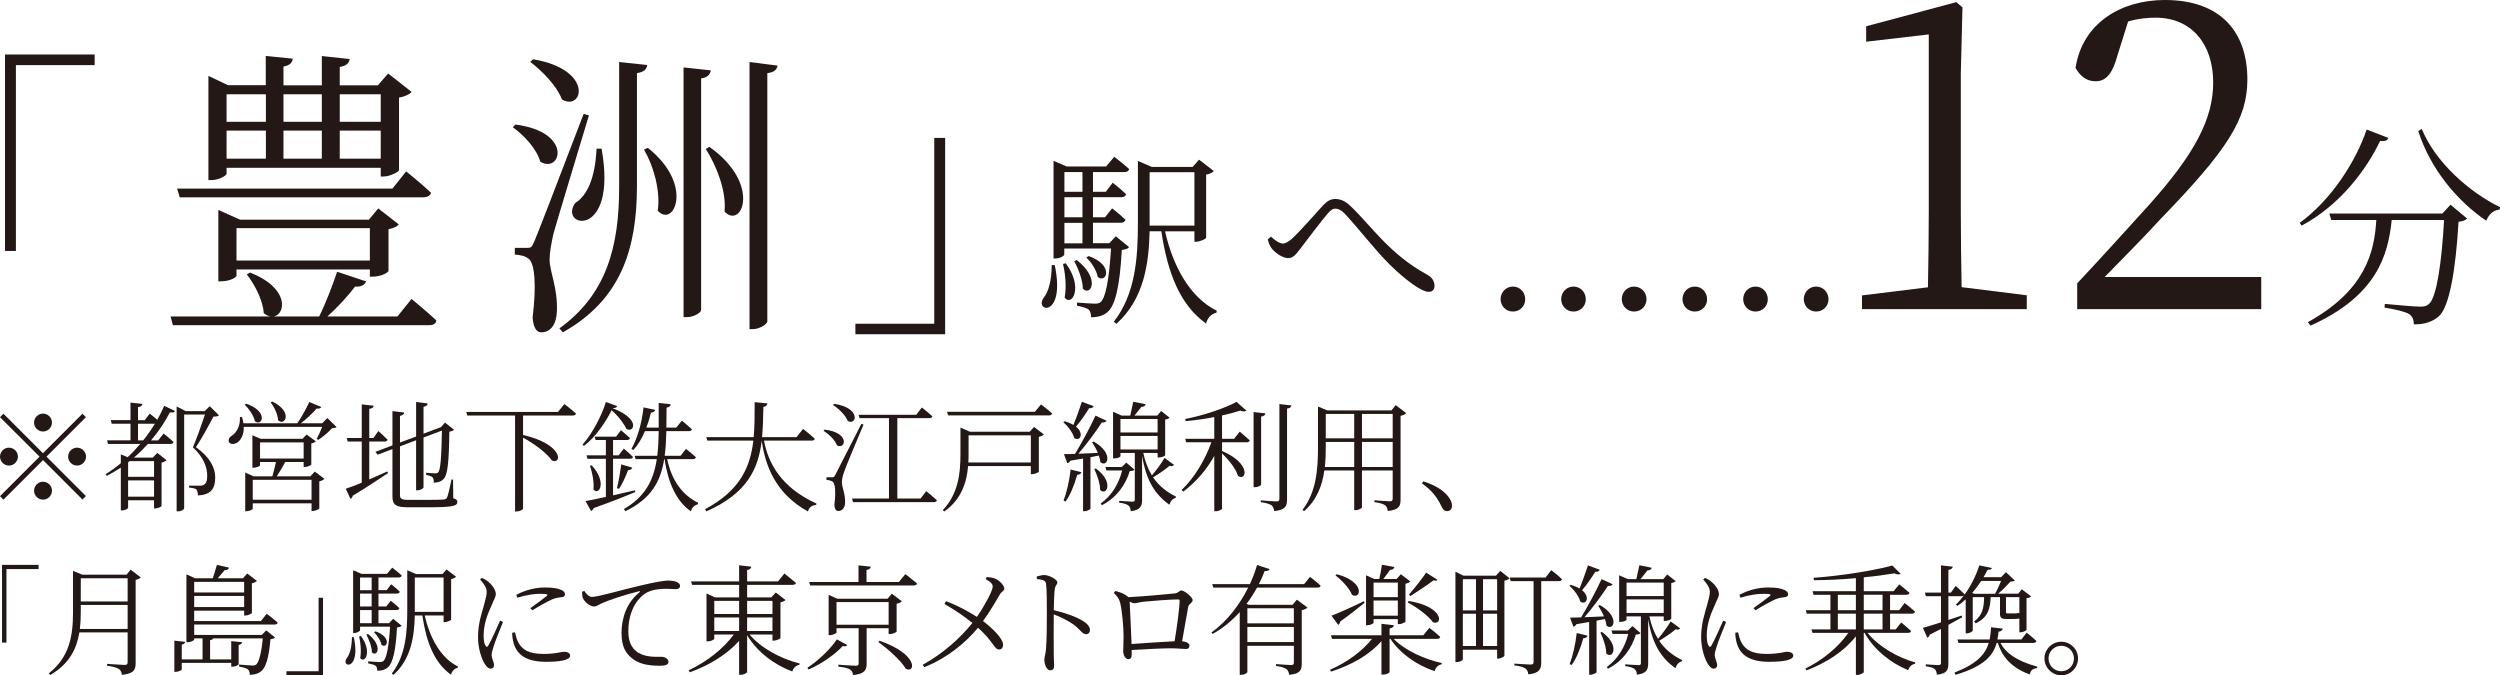
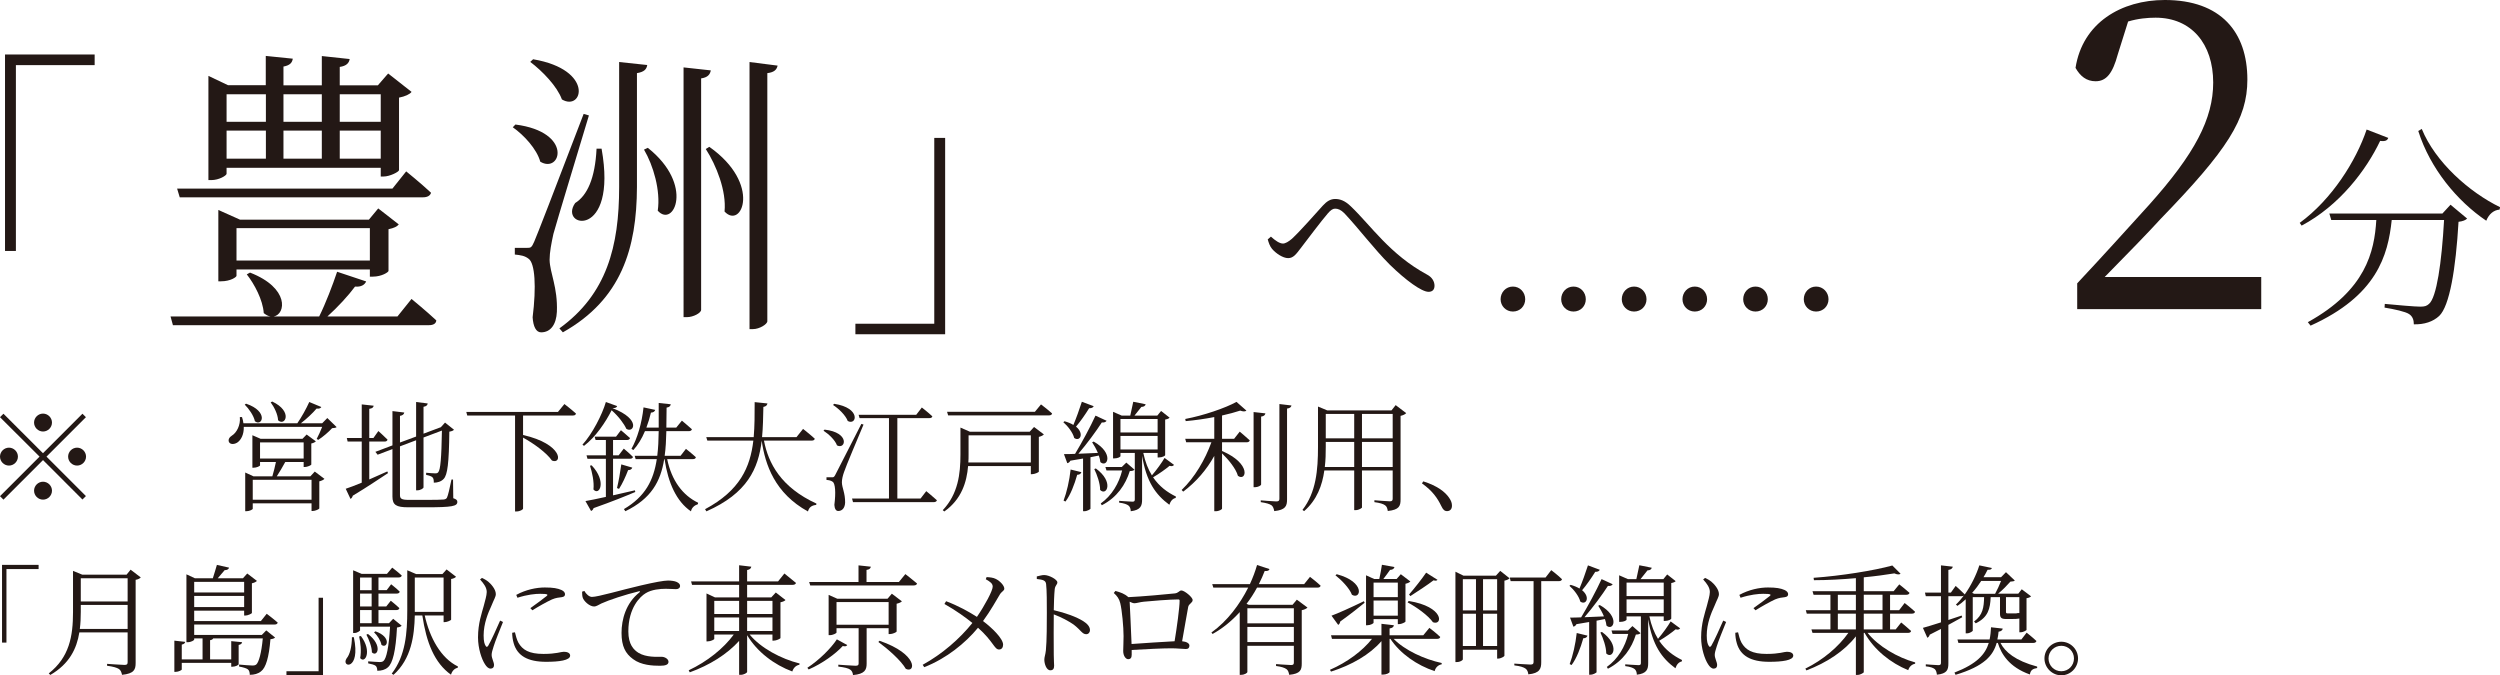
<svg xmlns="http://www.w3.org/2000/svg" id="Layer_2" data-name="Layer 2" viewBox="0 0 209.2 56.52">
  <defs>
    <style>
      .cls-1 {
        fill: #231815;
        stroke-width: 0px;
      }
    </style>
  </defs>
  <g id="_作業" data-name="作業">
    <g>
      <path class="cls-1" d="M3.6,37.92l3.3-3.3.29.29-3.3,3.3,3.3,3.3-.29.29-3.3-3.3-3.31,3.31-.29-.29,3.31-3.31L0,34.91l.29-.29,3.3,3.3ZM.75,38.96c-.41,0-.75-.34-.75-.75s.34-.75.75-.75.75.34.75.75-.34.75-.75.75ZM2.85,35.36c0-.41.34-.75.75-.75s.75.34.75.75-.34.75-.75.75-.75-.34-.75-.75ZM4.35,41.06c0,.41-.34.75-.75.75s-.75-.34-.75-.75.34-.75.75-.75.75.34.75.75ZM6.45,37.46c.41,0,.75.34.75.75s-.34.75-.75.75-.75-.34-.75-.75.34-.75.75-.75Z" />
-       <path class="cls-1" d="M12.53,34.61s.34.26.63.52c.22-.39.42-.79.58-1.17l.9.43c-.07.12-.17.16-.42.11-.39.76-.92,1.57-1.58,2.35h.6l.45-.57s.52.4.83.71c-.03.11-.12.16-.26.16h-1.88c-.36.39-.75.78-1.17,1.14h1.58l.37-.39.78.61c-.06.07-.23.16-.42.2v3.63c-.01.06-.33.21-.53.21h-.1v-.69h-2.17v.63c0,.06-.2.22-.51.22h-.1v-3.58c-.37.25-.76.48-1.17.69l-.1-.14c.44-.27.87-.58,1.27-.92v-.74l.57.24c.38-.35.73-.73,1.05-1.11h-2.69l-.08-.3h1.96v-1.39h-1.57l-.08-.3h1.65v-1.47l1,.11c-.02.14-.12.24-.37.27v1.09h.56l.42-.55ZM10.84,38.59l-.12.1v1.21h2.17v-1.31h-2.05ZM12.89,41.56v-1.36h-2.17v1.36h2.17ZM11.98,36.85c.37-.45.69-.92.98-1.39h-1.41v1.39h.43ZM18.32,34.75c-.08.09-.22.11-.46.11-.35.67-1.02,1.91-1.47,2.56,1.18.83,1.62,1.73,1.62,2.53,0,.98-.39,1.45-1.45,1.51,0-.22-.05-.43-.13-.51-.09-.07-.34-.13-.61-.15v-.16h.94c.12,0,.18-.01.28-.06.2-.11.3-.34.3-.75,0-.76-.32-1.58-1.2-2.4.29-.65.73-1.9,1.01-2.74h-1.74v7.86c0,.06-.21.24-.54.24h-.09v-8.78l.75.39h1.6l.42-.41.77.76Z" />
      <path class="cls-1" d="M28.17,35.74c-.07.06-.19.08-.38.09-.28.31-.78.74-1.16.98l-.13-.08c.14-.26.33-.67.46-1.01h-6.56c.02.65-.24,1.09-.51,1.29-.25.18-.61.21-.73-.02-.09-.21.04-.41.25-.54.39-.24.73-.87.66-1.55h.18c.06.18.1.35.12.52h4.51c.36-.52.76-1.24,1-1.78l1.01.42c-.05.1-.19.16-.4.13-.32.38-.82.85-1.31,1.23h1.78l.43-.44.78.76ZM20.59,33.78c1.91.64,1.36,1.95.74,1.47-.09-.46-.51-1.06-.85-1.39l.11-.08ZM26.34,39.46l.81.61c-.07.08-.23.16-.43.21v2.26c-.01.07-.34.22-.55.22h-.1v-.64h-4.92v.45c0,.07-.28.21-.54.21h-.09v-3.24l.69.32h1.58c.11-.37.23-.85.3-1.2h-1.33v.28c0,.06-.28.2-.55.2h-.09v-2.72l.69.3h3.5l.35-.36.77.57c-.06.07-.21.15-.38.18v1.76c0,.06-.34.21-.54.21h-.1v-.42h-1.54c-.2.37-.48.85-.71,1.2h2.81l.37-.4ZM26.07,41.82v-1.67h-4.92v1.67h4.92ZM21.76,38.37h3.65v-1.35h-3.65v1.35ZM22.78,33.6c1.76.83,1.08,2.11.49,1.57-.02-.5-.33-1.12-.62-1.5l.13-.07Z" />
      <path class="cls-1" d="M30.9,40.12c.48-.21.99-.44,1.51-.67l.06.14c-.7.45-1.68,1.13-2.95,1.89-.03.12-.1.22-.19.27l-.4-.85c.28-.09.76-.27,1.34-.51v-3.44h-1.18l-.07-.3h1.25v-2.81l1,.11c-.03.14-.11.23-.37.26v2.44h.35l.41-.58s.49.43.77.72c-.03.11-.12.16-.25.16h-1.28v3.17ZM37.93,41.69c.27.09.34.17.34.31,0,.36-.43.45-2.59.45h-1.52c-1,0-1.32-.19-1.32-.9v-3.97l-1.24.47-.19-.24,1.43-.54v-2.87l.99.12c-.02.13-.12.24-.36.28v2.23l1.35-.5v-2.89l.97.12c-.02.14-.1.24-.35.28v2.25l1.36-.51.09-.03.35-.39.75.6c-.07.08-.19.13-.39.16-.03,2.63-.15,3.61-.47,3.95-.21.23-.52.32-.83.32,0-.19-.01-.36-.12-.46-.09-.08-.3-.15-.52-.19v-.18c.23.02.59.05.75.05.14,0,.2-.02.26-.09.19-.21.27-1.18.31-3.49l-1.54.58v4.17c0,.09-.27.25-.51.25h-.11v-4.19l-1.35.51v4.07c0,.3.11.41.74.41h1.49c.7,0,1.2-.01,1.42-.03.16-.02.22-.06.28-.15.09-.18.23-.78.38-1.52h.13l.02,1.56Z" />
      <path class="cls-1" d="M47.23,33.81s.6.46.97.8c-.03.11-.11.16-.26.16h-4.17v1.63c3.37.77,3.29,2.49,2.42,2.14-.45-.65-1.54-1.44-2.42-1.92v5.94c0,.07-.24.24-.57.24h-.1v-8.03h-4l-.08-.3h7.67l.54-.66Z" />
      <path class="cls-1" d="M51.27,34.16c2.44.94,1.73,2.13,1.14,1.72-.19-.42-.64-1.03-1.23-1.55-.5,1-1.34,2.24-2.31,2.98l-.13-.1c.82-.9,1.65-2.51,1.96-3.57l.94.34c-.03.11-.12.17-.37.17h0ZM53.16,41.17c-.8.34-1.93.8-3.49,1.35-.03.12-.12.2-.21.24l-.47-.83c.37-.06.98-.19,1.71-.35v-3.19h-1.54l-.08-.29h1.62v-1.28h-.86l-.08-.28h1.79l.41-.54s.47.39.76.66c-.03.11-.12.16-.26.16h-1.16v1.28h.47l.43-.56s.48.4.77.7c-.03.1-.12.15-.26.15h-1.41v3.06c.57-.13,1.2-.27,1.83-.42l.03.14ZM49.51,38.94c1.29,1.36.64,2.59.15,2.02.07-.63-.11-1.45-.29-1.99l.14-.03ZM51.63,40.84c.13-.52.27-1.3.36-1.98l.92.27c-.04.12-.15.21-.35.21-.2.53-.48,1.14-.76,1.57l-.17-.07ZM55.83,38.42c.37,1.8,1.31,3.04,2.59,3.65l-.02.12c-.29.1-.52.29-.58.6-1.2-.82-1.91-2.35-2.21-4.37h-.03c-.3,1.88-1.09,3.31-3.25,4.36l-.12-.18c1.79-1.05,2.48-2.41,2.75-4.18h-1.77l-.08-.28h1.89c.08-.64.11-1.32.12-2.06h-1.15c-.26.62-.59,1.16-.97,1.58l-.16-.1c.49-.87.87-2.15,1.01-3.47l.98.21c-.04.12-.14.22-.36.23-.1.43-.23.85-.38,1.25h1.03c0-.65,0-1.33,0-2.06l1.01.11c-.03.15-.11.24-.35.28-.01.58-.01,1.14-.02,1.67h.83l.47-.58s.51.42.84.72c-.03.11-.13.16-.27.16h-1.87c-.02.74-.05,1.42-.14,2.06h1.33l.45-.58s.52.41.83.7c-.02.11-.11.16-.25.16h-2.15Z" />
      <path class="cls-1" d="M63.93,36.87c.36,1.89,1.42,3.91,4.39,5.27l-.02.11c-.35.04-.59.17-.69.55-2.78-1.53-3.58-3.92-3.87-5.92-.28,2.33-1.2,4.4-4.63,5.91l-.11-.18c2.92-1.56,3.78-3.51,4.04-5.74h-3.85l-.09-.29h3.97c.08-.93.08-1.91.08-2.93l1.07.11c-.03.15-.11.25-.34.29-.02.86-.03,1.71-.11,2.53h2.88l.55-.69s.61.48.98.82c-.02.11-.11.16-.26.16h-3.99Z" />
      <path class="cls-1" d="M69,35.95c2.15.24,1.77,1.7,1.04,1.32-.16-.45-.7-.95-1.13-1.23l.09-.09ZM72.26,35.53c-.51,1.21-1.48,3.51-1.63,3.97-.11.31-.18.61-.18.86,0,.44.28.89.27,1.7-.02.43-.23.7-.58.7-.19,0-.3-.19-.32-.51.13-1.03.08-1.8-.15-1.94-.14-.1-.29-.13-.51-.15v-.22h.46c.12,0,.17,0,.27-.19q.19-.36,2.19-4.28l.18.06ZM69.8,33.79c2.28.34,1.89,1.85,1.14,1.44-.18-.48-.76-1.04-1.23-1.34l.09-.1ZM77.51,41.1s.55.45.89.76c-.03.11-.13.16-.27.16h-6.75l-.08-.3h3.09v-6.73h-2.46l-.08-.28h4.82l.47-.61s.54.42.88.74c-.03.11-.12.15-.27.15h-2.66v6.73h1.94l.48-.62Z" />
      <path class="cls-1" d="M86.53,35.73l.82.62c-.06.08-.22.16-.42.21v2.9c0,.07-.36.22-.57.22h-.1v-.68h-5.25c-.11,1.31-.53,2.77-1.99,3.8l-.13-.11c1.29-1.36,1.48-3.05,1.48-4.65v-2.26l.8.35h4.99l.37-.4ZM87.11,33.84s.57.43.93.76c-.02.11-.12.16-.26.16h-8.44l-.09-.3h7.35l.51-.62ZM86.26,38.7v-2.27h-5.21v1.6c0,.21,0,.44-.02.67h5.23Z" />
      <path class="cls-1" d="M91.52,33.99c-.05.11-.17.18-.38.17-.33.53-.73,1.11-1.1,1.54.72.59.33,1.29-.15.95-.11-.45-.54-1-.91-1.32l.1-.08c.31.09.55.19.74.31.23-.54.5-1.29.71-1.94l.99.37ZM89,41.89c.26-.68.49-1.67.59-2.6l.9.22c-.04.13-.15.22-.35.22-.23.82-.56,1.68-.98,2.24l-.16-.08ZM91.52,36.95c1.74.99,1.13,2.23.56,1.72-.02-.17-.06-.36-.13-.55-.21.04-.44.09-.7.14v4.32s-.22.2-.53.2h-.09v-4.41c-.32.06-.68.12-1.06.18-.07.13-.16.19-.26.21l-.28-.76c.22,0,.54,0,.93-.02.58-.96,1.28-2.26,1.71-3.2l.93.43c-.06.1-.2.17-.4.14-.47.73-1.24,1.78-1.96,2.62.49-.02,1.05-.04,1.63-.07-.14-.33-.32-.65-.48-.89l.13-.06ZM91.7,39.2c1.55,1.13.9,2.34.36,1.8,0-.55-.26-1.28-.49-1.75l.13-.05ZM94.93,39.3c-.08.09-.17.11-.39.12-.35,1.13-1.06,2.2-2.34,2.86l-.09-.15c.94-.67,1.53-1.7,1.79-2.76h-1.31l-.09-.29h1.37l.38-.37.68.59ZM98.24,38.9c-.04.08-.18.15-.37.08-.31.26-.86.66-1.38.96.53.78,1.2,1.26,1.91,1.61l-.02.12c-.25.05-.43.26-.53.57-1.15-.85-1.92-1.93-2.28-4.1v3.67c0,.51-.11.87-.95.97,0-.19-.06-.37-.18-.47-.14-.11-.38-.2-.79-.25v-.15s.92.07,1.11.07c.16,0,.2-.05.2-.19v-3.89h-1.2v.27c0,.06-.21.19-.53.19h-.09v-3.9l.73.32h.71c.08-.34.18-.82.25-1.16l1.04.21c-.04.14-.16.22-.36.22-.16.21-.39.49-.58.73h1.91l.32-.39.71.56c-.06.07-.16.12-.37.16v2.98c0,.05-.23.19-.53.19h-.1v-.38h-1.2c.16.76.41,1.38.72,1.88.39-.45.85-1.09,1.06-1.46l.79.58ZM93.76,35.06v1.13h3.11v-1.13h-3.11ZM96.87,37.61v-1.13h-3.11v1.13h3.11Z" />
      <path class="cls-1" d="M103.74,36.12s.52.43.84.73c-.03.11-.12.16-.26.16h-2.06v.73c2.5,1.07,2.03,2.58,1.33,2.08-.17-.61-.8-1.37-1.33-1.88v4.62c0,.06-.23.22-.54.22h-.11v-4.63c-.64,1.16-1.52,2.18-2.6,2.99l-.13-.14c1.1-1.05,1.97-2.55,2.49-3.99h-2.11l-.08-.29h2.43v-1.82c-.77.15-1.6.27-2.39.34l-.04-.18c1.54-.29,3.37-.92,4.29-1.43l.83.73c-.09.09-.28.09-.52,0-.42.14-.95.28-1.52.41v1.95h1.01l.47-.6ZM105.53,40.54c0,.09-.27.23-.51.23h-.12v-6.29l.99.11c-.03.14-.12.24-.36.27v5.68ZM108.07,33.93c-.03.14-.13.23-.37.26v7.6c0,.55-.12.88-1.07.98-.04-.21-.1-.38-.22-.48-.17-.12-.44-.2-.91-.27v-.15s1.09.09,1.3.09.26-.07.26-.23v-7.92l1.01.12Z" />
      <path class="cls-1" d="M117.67,34.57c-.07.09-.25.18-.47.23v6.99c0,.54-.1.87-1.07.97-.03-.21-.09-.39-.23-.48-.15-.11-.42-.2-.89-.26v-.16s1.07.09,1.29.09c.19,0,.24-.07.24-.23v-2.35h-2.57v3.11s-.21.21-.55.21h-.1v-3.32h-2.5c-.17,1.24-.62,2.47-1.69,3.4l-.14-.1c1.15-1.48,1.3-3.36,1.3-5.27v-3.38l.77.32h5.38l.35-.44.88.67ZM113.32,39.08v-2.1h-2.38v.41c0,.54-.01,1.11-.08,1.69h2.46ZM110.94,34.64v2.04h2.38v-2.04h-2.38ZM113.97,34.64v2.04h2.57v-2.04h-2.57ZM116.54,39.08v-2.1h-2.57v2.1h2.57Z" />
      <path class="cls-1" d="M119.1,40.28c1.2.38,1.83.89,2.16,1.37.18.26.24.45.24.67,0,.29-.17.45-.41.45-.21,0-.34-.12-.48-.42-.32-.66-.73-1.27-1.62-1.9l.11-.17Z" />
      <path class="cls-1" d="M.17,47.27h3.06v.35H.54v6.15H.17v-6.5Z" />
      <path class="cls-1" d="M11.78,48.32c-.07.08-.23.17-.43.2v6.96c0,.54-.12.89-1.14.99-.04-.21-.11-.39-.26-.49-.17-.11-.47-.2-.99-.27v-.16s1.21.09,1.46.09c.22,0,.26-.07.26-.24v-2.48h-4.04c-.22,1.36-.83,2.63-2.43,3.56l-.13-.13c1.72-1.35,2.03-3.1,2.03-5.13v-3.45l.78.32h3.7l.34-.42.85.65ZM10.68,52.63v-2.01h-3.92v.58c0,.48-.02.96-.08,1.43h4ZM6.76,48.39v1.94h3.92v-1.94h-3.92Z" />
      <path class="cls-1" d="M16.25,52.26v.87h5.66l.37-.38.74.6c-.07.07-.19.12-.39.14-.12,1.5-.38,2.39-.79,2.69-.24.2-.57.29-.94.29,0-.19-.04-.37-.16-.46-.11-.09-.42-.18-.73-.23v-.17c.33.03.9.08,1.1.08.17,0,.25-.02.34-.09.21-.19.43-.96.54-2.18h-4.15c-.04.08-.12.13-.26.15v1.61h1.77v-1.53l.91.09c-.02.11-.09.19-.29.23v1.61c0,.07-.27.21-.51.21h-.11v-.32h-4.14v.55c0,.06-.28.2-.5.2h-.12v-2.61l.91.1c-.02.11-.1.19-.29.23v1.24h1.74v-1.76h-.7v.1c0,.06-.26.22-.54.22h-.11v-5.68l.71.33h1.5c.1-.33.25-.79.34-1.12l1.02.23c-.04.14-.17.21-.37.21-.16.19-.39.46-.58.68h2.11l.36-.4.81.62c-.06.07-.22.16-.42.2v2.48c-.01.06-.34.22-.55.22h-.1v-.41h-4.18v.87h5.58l.49-.61s.57.43.92.74c-.03.11-.12.16-.26.16h-6.73ZM16.25,48.69v.89h4.18v-.89h-4.18ZM20.43,50.8v-.93h-4.18v.93h4.18Z" />
      <path class="cls-1" d="M27.03,56.52h-3.06v-.35h2.69v-6.15h.37v6.5Z" />
      <path class="cls-1" d="M29.61,53.32c.6,2.84-1.1,2.54-.61,1.78.28-.33.44-.97.45-1.78h.16ZM33.61,52.36c-.07.08-.19.12-.39.15-.1,1.97-.36,2.99-.76,3.33-.23.21-.55.29-.89.29,0-.16-.03-.32-.13-.41-.1-.09-.37-.16-.63-.21v-.17c.3.02.77.06.95.06.16,0,.24-.02.33-.09.25-.22.45-1.15.55-2.87h-2.51v.32s-.19.21-.49.21h-.09v-5.25l.71.3h2.12l.44-.52s.49.37.8.66c-.03.11-.12.16-.26.16h-1.69v1.06h.69l.37-.49s.46.36.72.62c-.02.11-.12.16-.25.16h-1.53v1.08h.65l.38-.48s.45.35.72.62c-.03.11-.12.16-.25.16h-1.5v1.1h.88l.35-.37.71.58ZM30.2,53.22c.96,1.28.35,2.35-.06,1.85.11-.58.03-1.33-.09-1.81l.15-.04ZM30.13,48.33v1.06h.97v-1.06h-.97ZM31.1,49.67h-.97v1.08h.97v-1.08ZM30.13,52.15h.97v-1.1h-.97v1.1ZM30.79,53.05c1.28.98.77,1.98.33,1.54,0-.46-.25-1.09-.46-1.48l.13-.06ZM31.42,52.83c1.4.49.97,1.5.5,1.13-.06-.35-.35-.8-.62-1.05l.12-.08ZM35.54,51.5c.42,1.86,1.34,3.57,2.78,4.27l-.02.11c-.25.05-.47.25-.56.58-1.39-.99-2.06-2.69-2.4-4.96h-.63c-.04,1.7-.29,3.63-1.78,4.97l-.15-.1c1.16-1.5,1.3-3.41,1.3-5.32v-3.33l.75.32h2.19l.35-.39.79.61c-.05.08-.22.16-.41.19v3.4c-.01.06-.34.21-.54.21h-.09v-.56h-1.58ZM34.71,51.2h2.41v-2.87h-2.41v2.87Z" />
      <path class="cls-1" d="M42.09,52.05c-.21.52-.67,1.65-.78,2.03-.1.31-.17.54-.17.72,0,.29.2.61.2.85,0,.19-.1.3-.29.3-.18,0-.34-.16-.47-.37-.27-.41-.58-1.31-.58-2.24,0-1.19.32-2.04.48-2.64.12-.48.24-.83.25-1.16,0-.36-.23-.69-.56-1.05l.16-.13c.2.09.34.17.51.3.21.17.65.63.65,1.05,0,.23-.14.41-.38,1.01-.26.56-.64,1.46-.64,2.45,0,.53.08.73.16.86.06.12.13.14.22.01.22-.35.78-1.6,1-2.11l.24.12ZM43.09,52.91c.06.24.15.62.29.87.34.59.87.94,2.1.94,1.08,0,1.46-.18,1.7-.18.27,0,.53.09.53.32,0,.4-.93.52-2.01.52-1.56,0-2.41-.52-2.71-1.54-.09-.3-.13-.62-.13-.89l.23-.04ZM43.2,49.78c.8-.44,1.69-.62,2.39-.62s1.07.07,1.39.21c.21.09.3.23.3.35,0,.13-.06.22-.27.25-.24.03-.49.05-.82.19-.44.2-1.15.6-1.64.91l-.17-.18c.45-.32,1.16-.84,1.37-1.02.12-.11.11-.18-.55-.18-.41,0-1.06.06-1.9.33l-.1-.24Z" />
      <path class="cls-1" d="M48.9,49.45c.14.26.41.5.63.5.52,0,2.45-.58,4.1-.96,1.15-.27,1.93-.41,2.27-.41.26,0,.55.04.71.11.22.1.3.21.3.35s-.12.26-.34.26c-.19,0-.49-.03-.86-.03-.48,0-1.18.06-1.68.37-.45.27-1.45,1.2-1.45,3.2,0,1.09.45,1.54.85,1.79.65.39,1.53.33,1.94.33.24,0,.57.17.57.42s-.27.33-.72.33c-.58,0-1.57-.04-2.25-.56-.63-.46-.96-1.06-.96-2.19s.37-2.5,1.5-3.39c.07-.06.06-.12-.05-.09-1.12.27-2.54.74-3.14,1.02-.2.09-.4.25-.61.25-.37,0-.87-.44-.96-.78-.04-.16-.03-.31-.04-.46l.19-.06Z" />
      <path class="cls-1" d="M62.73,53.1c.93,1.13,2.64,2.04,4.18,2.42l-.02.11c-.27.04-.5.26-.59.56-1.51-.56-2.95-1.64-3.78-3.04v3.07c0,.09-.28.25-.54.25h-.13v-2.84c-1.01,1.12-2.47,2.03-4.13,2.63l-.09-.17c1.55-.73,2.92-1.83,3.77-2.99h-1.63v.36c0,.06-.29.21-.55.21h-.1v-4.01l.71.33h2.02v-1.05h-3.94l-.08-.29h4.02v-1.35l1.02.12c-.03.14-.11.24-.35.28v.95h2.59l.53-.66s.59.47.97.79c-.03.11-.14.16-.28.16h-3.81v1.05h2.02l.38-.41.81.63c-.06.08-.22.15-.42.19v2.99c-.01.06-.34.22-.57.22h-.1v-.51h-1.91ZM59.77,50.28v1.1h2.08v-1.1h-2.08ZM59.77,52.8h2.08v-1.13h-2.08v1.13ZM62.52,50.28v1.1h2.12v-1.1h-2.12ZM64.64,52.8v-1.13h-2.12v1.13h2.12Z" />
      <path class="cls-1" d="M70.9,53.98c-.08.1-.16.13-.38.08-.6.66-1.72,1.47-2.85,1.96l-.11-.14c.97-.63,1.98-1.63,2.47-2.38l.87.48ZM75.76,48.04s.6.46.98.79c-.03.11-.14.16-.28.16h-8.66l-.09-.29h4.13v-1.39l1.03.11c-.02.14-.12.24-.36.27v1.01h2.71l.54-.66ZM72.52,52.57v2.96c0,.52-.15.87-1.14.96-.02-.2-.09-.36-.24-.46-.16-.11-.47-.19-.99-.25v-.16s1.2.09,1.44.09c.21,0,.26-.06.26-.2v-2.94h-1.85v.36c0,.06-.29.22-.56.22h-.1v-3.37l.72.32h4.21l.36-.42.84.64c-.07.08-.25.16-.44.2v2.32c-.01.07-.34.22-.57.22h-.1v-.49h-1.84ZM74.36,52.28v-1.9h-4.36v1.9h4.36ZM73.6,53.62c3.26,1.12,3.02,2.75,2.2,2.35-.41-.71-1.52-1.68-2.3-2.25l.1-.1Z" />
      <path class="cls-1" d="M82.56,48.29c.28.02.55.04.78.16.35.18.7.55.7.81,0,.19-.23.22-.4.53-.2.33-.76,1.34-1.38,2.18.74.56,1.67,1.45,1.68,1.97,0,.23-.11.41-.34.41-.4,0-.46-.66-1.76-1.82-1.07,1.3-2.66,2.58-4.5,3.3l-.13-.2c1.65-.91,3.09-2.17,4.16-3.5-.58-.47-1.37-1.04-2.34-1.59l.14-.23c1.03.39,1.89.87,2.58,1.31.66-.96,1.32-2.19,1.32-2.53,0-.27-.22-.41-.58-.62l.07-.18Z" />
      <path class="cls-1" d="M86.74,48.24c.26-.06.45-.12.64-.12.42,0,1.1.38,1.1.61,0,.2-.18.24-.22.57-.05.48-.07,1.21-.08,1.76.97.22,1.92.57,2.47.92.3.19.56.44.56.75,0,.17-.11.34-.32.34-.33,0-.44-.34-1.04-.8-.45-.31-.99-.6-1.67-.86,0,.69-.02,2.33,0,3.39,0,.44.03.74.03.91,0,.26-.1.38-.32.38-.33,0-.5-.55-.5-.89,0-.22.09-.4.13-.78.08-.74.08-2.38.08-3.14,0-.8,0-1.89-.06-2.39-.03-.32-.25-.38-.78-.44v-.21Z" />
      <path class="cls-1" d="M98.28,49.66c.35-.03.39-.25.58-.25.25,0,.94.56.94.8s-.31.3-.37.57c-.09.44-.31,1.79-.51,2.88.36.03.61.17.61.36,0,.17-.08.29-.29.29-.22,0-.75-.06-1.21-.06-.78,0-2.13.07-3.33.14,0,.13,0,.25,0,.4,0,.25-.09.37-.3.37-.19,0-.41-.27-.41-.68,0-.2.03-.82.03-1.25,0-.75-.13-2.18-.28-2.77-.09-.36-.26-.59-.54-.84l.14-.17c.42.12.75.22,1.08.52.99-.04,3.46-.26,3.85-.31ZM98.29,53.66c.19-1.14.42-2.83.42-3.39,0-.08-.03-.11-.12-.11-.64,0-2.32.13-2.87.19-.33.03-.61.13-.79.13-.11,0-.26-.06-.4-.13.03.61.12,2.43.16,3.54,1.07-.07,2.67-.19,3.6-.23Z" />
      <path class="cls-1" d="M109.62,48.27s.55.42.89.74c-.03.11-.11.16-.25.16h-5.07c-.25.46-.54.92-.88,1.36l.19.08h3.66l.36-.43.89.66c-.08.09-.26.18-.48.22v4.46c0,.53-.1.86-1.05.95-.04-.21-.09-.38-.23-.48-.16-.11-.41-.2-.87-.26v-.16s1.05.08,1.26.08c.19,0,.23-.07.23-.22v-1.39h-3.89v2.2c0,.06-.22.23-.53.23h-.11v-5.25c-.63.7-1.39,1.34-2.27,1.83l-.1-.12c1.34-.96,2.37-2.35,3.08-3.76h-2.92l-.09-.29h3.15c.25-.54.45-1.08.6-1.6l1.04.34c-.04.12-.13.18-.4.16-.14.36-.3.73-.49,1.1h3.79l.49-.61ZM104.38,50.9v1.26h3.89v-1.26h-3.89ZM108.27,53.73v-1.27h-3.89v1.27h3.89Z" />
      <path class="cls-1" d="M116.62,53.46c.94.96,2.58,1.71,4.02,2.02v.11c-.28.05-.51.25-.59.57-1.47-.49-2.87-1.45-3.7-2.7h-.07v2.77c0,.09-.29.22-.55.22h-.13v-2.8c-.99,1.14-2.5,2-4.22,2.55l-.09-.15c1.44-.63,2.71-1.57,3.52-2.59h-3.35l-.08-.3h4.22v-.96l1.04.12c-.02.14-.11.23-.36.27v.57h2.82l.51-.62s.57.43.91.76c-.02.11-.12.16-.26.16h-3.64ZM114.19,50.44c-.45.37-1.14.92-2.04,1.57-.02.13-.08.23-.17.28l-.56-.77c.48-.17,1.6-.67,2.71-1.21l.06.13ZM111.86,48.05c2.44.65,2.02,2.17,1.27,1.72-.2-.54-.87-1.23-1.38-1.63l.11-.09ZM114.94,52.11c0,.06-.26.21-.52.21h-.11v-4.18l.68.31h.43c.08-.35.17-.85.22-1.19l1.05.19c-.04.15-.16.23-.37.24-.15.22-.38.52-.56.76h1.11l.35-.4.8.61c-.06.07-.22.15-.41.19v3.16c0,.06-.34.22-.54.22h-.1v-.42h-2.03v.3ZM114.94,48.75v1.22h2.03v-1.22h-2.03ZM116.97,51.52v-1.27h-2.03v1.27h2.03ZM117.88,50.29c2.99.48,2.86,2.09,2.03,1.78-.39-.56-1.4-1.29-2.12-1.66l.09-.12ZM117.91,49.75c.47-.54,1.09-1.33,1.43-1.83l.95.6c-.06.08-.17.09-.33.04-.45.35-1.31.91-1.94,1.32l-.11-.13Z" />
      <path class="cls-1" d="M125.54,47.77l.78.62c-.06.08-.23.16-.43.2v6.29c-.01.06-.31.23-.52.23h-.09v-.74h-2.87v.8c0,.08-.22.23-.5.23h-.12v-7.56l.67.33h2.72l.36-.4ZM122.41,48.47v2.61h1.1v-2.61h-1.1ZM122.41,54.06h1.1v-2.7h-1.1v2.7ZM124.1,48.47v2.61h1.18v-2.61h-1.18ZM125.28,54.06v-2.7h-1.18v2.7h1.18ZM129.81,47.71s.57.43.9.76c-.03.11-.13.16-.26.16h-1.48v6.79c0,.53-.12.92-1.08,1.01-.02-.2-.09-.38-.23-.48-.17-.12-.44-.21-.94-.27v-.15s1.13.08,1.35.08c.2,0,.26-.06.26-.22v-6.76h-1.92l-.07-.3h2.99l.48-.62Z" />
      <path class="cls-1" d="M133.87,47.68c-.05.11-.17.18-.38.17-.33.53-.73,1.11-1.1,1.54.72.59.33,1.29-.15.95-.11-.45-.54-1-.91-1.32l.1-.08c.31.09.55.19.74.31.23-.54.5-1.29.71-1.94l.99.37ZM131.35,55.57c.26-.68.49-1.67.59-2.6l.9.22c-.04.13-.15.22-.35.22-.23.82-.56,1.68-.98,2.24l-.16-.08ZM133.87,50.63c1.74.99,1.13,2.23.56,1.72-.02-.17-.06-.36-.13-.55-.21.04-.44.09-.7.14v4.32s-.22.2-.53.2h-.09v-4.41c-.32.06-.68.12-1.06.18-.07.13-.16.19-.26.21l-.28-.76c.22,0,.54,0,.93-.02.58-.96,1.28-2.26,1.71-3.2l.93.43c-.06.1-.2.17-.4.14-.47.73-1.24,1.78-1.96,2.62.49-.02,1.05-.04,1.63-.07-.14-.33-.32-.65-.48-.89l.13-.06ZM134.05,52.88c1.55,1.13.9,2.34.36,1.8,0-.55-.26-1.28-.49-1.75l.13-.05ZM137.28,52.98c-.08.09-.17.11-.39.12-.35,1.13-1.06,2.2-2.34,2.86l-.09-.15c.94-.67,1.53-1.7,1.79-2.76h-1.31l-.09-.29h1.37l.38-.37.68.59ZM140.59,52.58c-.04.08-.18.15-.37.08-.31.26-.86.66-1.38.96.53.78,1.2,1.26,1.91,1.61l-.02.12c-.25.05-.43.26-.53.57-1.15-.85-1.92-1.93-2.28-4.1v3.67c0,.51-.11.87-.95.97,0-.19-.06-.37-.18-.47-.14-.11-.38-.2-.79-.25v-.15s.92.07,1.11.07c.16,0,.2-.05.2-.19v-3.89h-1.2v.27c0,.06-.21.19-.53.19h-.09v-3.9l.73.32h.71c.08-.34.18-.82.25-1.16l1.04.21c-.04.14-.16.22-.36.22-.16.21-.39.49-.58.73h1.91l.32-.39.71.56c-.06.07-.16.12-.37.16v2.98c0,.05-.23.19-.53.19h-.1v-.38h-1.2c.16.76.41,1.38.72,1.88.39-.45.85-1.09,1.06-1.46l.79.58ZM136.11,48.75v1.13h3.11v-1.13h-3.11ZM139.22,51.29v-1.13h-3.11v1.13h3.11Z" />
      <path class="cls-1" d="M144.44,52.05c-.21.52-.67,1.65-.78,2.03-.1.31-.17.54-.17.72,0,.29.2.61.2.85,0,.19-.1.3-.29.3-.18,0-.34-.16-.47-.37-.27-.41-.58-1.31-.58-2.24,0-1.19.32-2.04.48-2.64.12-.48.24-.83.25-1.16,0-.36-.23-.69-.56-1.05l.16-.13c.2.09.34.17.51.3.21.17.65.63.65,1.05,0,.23-.14.41-.38,1.01-.26.56-.64,1.46-.64,2.45,0,.53.08.73.16.86.06.12.13.14.22.01.22-.35.78-1.6,1-2.11l.24.12ZM145.44,52.91c.06.24.15.62.29.87.34.59.87.94,2.1.94,1.08,0,1.46-.18,1.7-.18.27,0,.53.09.53.32,0,.4-.93.52-2.01.52-1.56,0-2.41-.52-2.71-1.54-.09-.3-.13-.62-.13-.89l.23-.04ZM145.55,49.78c.8-.44,1.69-.62,2.39-.62s1.07.07,1.39.21c.21.09.3.23.3.35,0,.13-.06.22-.27.25-.24.03-.49.05-.82.19-.44.2-1.15.6-1.64.91l-.17-.18c.45-.32,1.16-.84,1.37-1.02.12-.11.11-.18-.55-.18-.41,0-1.06.06-1.9.33l-.1-.24Z" />
      <path class="cls-1" d="M156.28,52.96c.9,1.13,2.52,2.07,3.98,2.47v.11c-.27.05-.49.24-.58.54-1.45-.59-2.85-1.69-3.65-3.12h-.07v3.3s-.22.22-.56.22h-.1v-3.23c-.96,1.23-2.43,2.2-4.14,2.85l-.09-.15c1.49-.73,2.78-1.83,3.6-2.99h-3l-.09-.29h1.59v-1.32h-1.98l-.08-.29h2.06v-1.29h-1.41l-.09-.3h3.63v-1.09c-1.15.1-2.36.17-3.51.17l-.03-.2c2.27-.16,5.09-.61,6.59-1.03l.69.69c-.09.08-.28.08-.52-.03-.73.12-1.61.24-2.56.33v1.16h2.5l.47-.57s.53.41.86.71c-.03.11-.13.16-.26.16h-1.37v1.29h.76l.46-.6s.54.42.87.73c-.02.11-.12.16-.26.16h-1.83v1.32h.47l.46-.58s.51.41.83.71c-.02.11-.12.16-.26.16h-3.38ZM153.79,51.06h1.51v-1.29h-1.51v1.29ZM155.3,52.67v-1.32h-1.51v1.32h1.51ZM155.96,49.77v1.29h1.57v-1.29h-1.57ZM157.53,51.35h-1.57v1.32h1.57v-1.32Z" />
      <path class="cls-1" d="M164.2,51.65c-.32.17-.7.39-1.16.64v3.23c0,.53-.11.85-.96.94-.02-.2-.07-.37-.18-.47-.14-.11-.36-.19-.75-.23v-.17s.87.07,1.05.07c.17,0,.22-.05.22-.2v-2.83c-.29.15-.6.31-.94.48-.03.12-.11.22-.2.26l-.37-.83c.3-.08.85-.25,1.51-.46v-2.19h-1.27l-.07-.3h1.34v-2.28l.99.11c-.03.14-.13.24-.37.27v1.9h.21l.4-.56s.47.41.75.7v.03c.53-.74.98-1.65,1.23-2.45l1.05.22c-.03.11-.11.16-.36.15-.1.2-.21.41-.34.62h1.47l.41-.42.74.7c-.06.06-.18.08-.37.09-.26.29-.65.71-1.03,1.01h1.69l.29-.37.78.59c-.07.07-.18.13-.38.16v2.66s-.22.19-.51.19h-.09v-1.15c-.15.03-.37.04-.7.04h-.4c-.44,0-.52-.13-.52-.47v-1.36h-.78c-.04.96-.21,1.69-1.25,2.19l-.14-.15c.74-.54.82-1.2.84-2.04h-.95v2.82s-.2.21-.5.21h-.09v-2.85c-.22.21-.45.39-.69.55l-.13-.11c.23-.21.45-.47.66-.75-.04.03-.11.05-.19.05h-1.1v1.99l1.11-.37.05.14ZM167.4,53.8c.38.75,1.24,1.49,3.07,1.98v.12c-.35.06-.55.16-.61.54-1.75-.62-2.4-1.73-2.68-2.64h-.1c-.29,1.05-1.04,1.95-3.44,2.67l-.09-.19c1.86-.72,2.58-1.52,2.87-2.48h-2.54l-.08-.29h2.69c.07-.32.1-.66.12-1.02l.98.11c-.02.13-.13.23-.35.26-.02.22-.05.44-.1.65h2.01l.44-.57s.51.4.82.7c-.03.11-.13.16-.26.16h-2.75ZM165.79,48.61c-.22.34-.48.69-.76,1l.17.08h1.75c.17-.31.37-.74.5-1.08h-1.66ZM167.86,49.97v1.23c0,.1.03.13.15.13h.69s.12-.02.16-.03h.12v-1.33h-1.12Z" />
      <path class="cls-1" d="M171.08,55.1c0-.77.64-1.4,1.41-1.4s1.4.63,1.4,1.4-.63,1.41-1.4,1.41-1.41-.64-1.41-1.41ZM171.42,55.1c0,.59.47,1.07,1.07,1.07s1.06-.48,1.06-1.07-.47-1.06-1.06-1.06-1.07.47-1.07,1.06Z" />
    </g>
    <g>
      <path class="cls-1" d="M.42,4.56h7.5v.89H1.33v15.55H.42V4.56Z" />
      <path class="cls-1" d="M34.43,25.01s1.27,1.04,2.08,1.8c-.02.28-.27.4-.61.4H14.47l-.2-.73h8.36c-.2-.03-.37-.13-.56-.28-.07-1.09-.78-2.43-1.42-3.24l.27-.15c3.33,1.29,2.99,3.49,1.99,3.67h3.8c.54-1.09,1.13-2.63,1.5-3.74l2.43.81c-.12.28-.42.48-.93.43-.56.76-1.45,1.72-2.31,2.5h5.86l1.18-1.47ZM15.04,16.51l-.22-.73h18.02l1.15-1.44s1.25,1.01,2.08,1.79c-.07.25-.32.38-.66.38H15.04ZM18.96,14.54c0,.15-.64.53-1.27.53h-.25V6.35l1.64.78h3.16v-2.45l2.26.23c-.05.35-.25.56-.78.66v1.57h3.21v-2.45l2.33.25c-.05.33-.27.58-.83.66v1.54h3.19l.86-.99,1.96,1.54c-.15.2-.54.38-1.05.48v6.07c-.02.15-.78.53-1.28.53h-.25v-.73h-12.9v.51ZM30.95,23.16v-.61h-11.16v.53c0,.1-.49.46-1.3.46h-.22v-5.97l1.81.81h10.79l.78-.94,1.72,1.34c-.15.18-.39.3-.86.4v3.49c0,.1-.56.48-1.32.48h-.25ZM18.96,7.89v2.3h3.29v-2.3h-3.29ZM22.25,10.93h-3.29v2.35h3.29v-2.35ZM30.95,21.8v-2.71h-11.16v2.71h11.16ZM23.72,7.89v2.3h3.21v-2.3h-3.21ZM23.72,13.28h3.21v-2.35h-3.21v2.35ZM28.43,7.89v2.3h3.43v-2.3h-3.43ZM31.86,13.28v-2.35h-3.43v2.35h3.43Z" />
      <path class="cls-1" d="M43.13,10.42c4.88.63,3.8,4.15,2.08,3.11-.29-1.06-1.37-2.23-2.3-2.88l.22-.23ZM44.11,20.74c.29,0,.37,0,.59-.51q.39-.89,4.14-10.7l.44.13c-.91,3.03-2.65,8.75-2.97,9.91-.17.78-.32,1.54-.32,2.17.02,1.09.69,2.3.61,4.35-.05,1.06-.52,1.72-1.32,1.72-.42,0-.66-.48-.71-1.26.32-2.55.2-4.53-.34-4.9-.32-.25-.66-.3-1.15-.35v-.56h1.03ZM44.62,4.96c5.15.88,4.14,4.4,2.4,3.36-.39-1.09-1.64-2.38-2.65-3.14l.25-.23ZM54.16,5.44c-.05.35-.25.58-.86.68v9.53c-.02,5.13-1.3,9.41-6.2,12.16l-.29-.33c3.97-2.86,5-6.88,5-11.83V5.19l2.35.25ZM50.34,12.44c1.37,7.66-3.65,6.6-2.21,4.55,1.01-.63,1.67-2.07,1.79-4.55h.42ZM54.21,12.37c3.92,3.11,2.16,6.75.83,5.26.25-1.67-.37-3.79-1.15-5.11l.32-.15ZM59.48,5.9c-.07.33-.25.58-.81.66v19.37c0,.25-.64.61-1.2.61h-.27V5.64l2.28.25ZM59.36,12.29c4.41,3.11,2.7,6.95,1.27,5.41.17-1.72-.69-3.87-1.57-5.23l.29-.18ZM65.07,5.49c-.07.33-.27.56-.86.63v20.76c0,.25-.66.66-1.2.66h-.29V5.19l2.35.3Z" />
      <path class="cls-1" d="M79.08,27.97h-7.5v-.88h6.6v-15.55h.91v16.43Z" />
-       <path class="cls-1" d="M88.26,22.18c.93,4.42-1.71,3.95-.95,2.77.44-.51.69-1.51.7-2.77h.25ZM94.48,20.69c-.11.12-.3.19-.61.23-.16,3.07-.56,4.65-1.18,5.18-.36.33-.86.45-1.39.45,0-.25-.05-.5-.2-.64-.16-.14-.58-.25-.98-.33v-.26c.47.03,1.2.09,1.48.09.25,0,.37-.03.51-.14.39-.34.7-1.79.86-4.47h-3.91v.5c0,.08-.3.33-.76.33h-.14v-8.17l1.1.47h3.3l.68-.81s.76.58,1.25,1.03c-.05.17-.19.25-.4.25h-2.63v1.65h1.07l.58-.76s.72.56,1.12.96c-.03.17-.19.25-.39.25h-2.38v1.68h1.01l.59-.75s.7.54,1.12.96c-.05.17-.19.25-.39.25h-2.33v1.71h1.37l.54-.58,1.1.9ZM89.18,22.03c1.49,1.99.54,3.66-.09,2.88.17-.9.05-2.07-.14-2.82l.23-.06ZM89.07,14.4v1.65h1.51v-1.65h-1.51ZM90.58,16.5h-1.51v1.68h1.51v-1.68ZM89.07,20.36h1.51v-1.71h-1.51v1.71ZM90.1,21.76c1.99,1.53,1.2,3.08.51,2.4,0-.72-.39-1.7-.72-2.3l.2-.09ZM91.08,21.42c2.18.76,1.51,2.33.78,1.76-.09-.54-.54-1.25-.96-1.63l.19-.12ZM97.49,19.35c.65,2.9,2.09,5.56,4.33,6.65l-.03.17c-.39.08-.73.39-.87.9-2.16-1.54-3.21-4.19-3.74-7.72h-.98c-.06,2.65-.45,5.65-2.77,7.74l-.23-.16c1.81-2.33,2.02-5.31,2.02-8.28v-5.18l1.17.5h3.41l.54-.61,1.23.95c-.08.12-.34.25-.64.3v5.29c-.02.09-.53.33-.84.33h-.14v-.87h-2.46ZM96.2,18.88h3.75v-4.47h-3.75v4.47Z" />
      <path class="cls-1" d="M106.1,20.02l.25-.22c.37.34.73.58,1.01.58.2,0,.47-.16.75-.4.72-.67,1.99-2.12,2.58-2.77.33-.36.64-.56,1.04-.56s.82.14,1.31.62c1.68,1.6,3.27,4.03,6.38,5.71.42.22.62.58.62.93,0,.31-.16.51-.5.51-.58,0-1.91-.97-3.24-2.27-1.32-1.32-2.57-2.99-3.8-4.3-.3-.3-.54-.39-.78-.39-.19,0-.37.12-.61.4-.56.65-1.67,2.13-2.26,2.9-.39.51-.62.84-1.06.84s-1.03-.4-1.35-.78c-.17-.2-.28-.5-.36-.81Z" />
      <path class="cls-1" d="M125.57,25.04c0-.58.44-1.06,1.03-1.06s1.03.48,1.03,1.06-.44,1.03-1.03,1.03-1.03-.47-1.03-1.03ZM130.64,25.04c0-.58.44-1.06,1.03-1.06s1.03.48,1.03,1.06-.44,1.03-1.03,1.03-1.03-.47-1.03-1.03ZM135.71,25.04c0-.58.44-1.06,1.03-1.06s1.04.48,1.04,1.06-.45,1.03-1.04,1.03-1.03-.47-1.03-1.03Z" />
      <path class="cls-1" d="M140.79,25.04c0-.58.44-1.06,1.03-1.06s1.03.48,1.03,1.06-.44,1.03-1.03,1.03-1.03-.47-1.03-1.03ZM145.87,25.04c0-.58.44-1.06,1.03-1.06s1.03.48,1.03,1.06-.44,1.03-1.03,1.03-1.03-.47-1.03-1.03ZM150.94,25.04c0-.58.44-1.06,1.03-1.06s1.04.48,1.04,1.06-.45,1.03-1.04,1.03-1.03-.47-1.03-1.03Z" />
    </g>
    <g>
-       <path class="cls-1" d="M169.6,24.72v1.15h-13.79v-1.15l5.52-.68c.04-2.16.07-4.28.07-6.4V2.88l-5.24.61v-1.29l7.54-2.02.52.43-.14,5.58v11.44c0,2.12.03,4.25.07,6.4l5.45.68Z" />
      <path class="cls-1" d="M189.22,23.17v2.7h-15.4v-2.16c2.16-2.3,4.33-4.71,6-6.55,3.84-4.28,5.38-7.23,5.38-10.25,0-3.24-1.82-5.43-4.82-5.43-.66,0-1.47.07-2.3.32l-.87,2.77c-.42,1.55-.94,2.23-1.85,2.23-.77,0-1.29-.43-1.68-1.12.59-3.78,3.84-5.68,7.47-5.68,4.71,0,6.91,2.7,6.91,6.66,0,3.31-1.68,5.9-7.26,11.66-.98,1.08-2.76,2.91-4.68,4.86h13.09Z" />
      <path class="cls-1" d="M199.85,11.54c-.07.2-.23.31-.68.25-1.17,2.46-3.41,5.41-6.57,7.09l-.16-.23c2.68-1.96,4.71-5.17,5.6-7.81l1.81.7ZM205.07,17.14l1.38,1.15c-.13.13-.36.23-.72.27-.23,3.95-.75,7.06-1.62,7.88-.52.48-1.24.72-2.12.7,0-.34-.09-.66-.4-.86-.29-.2-1.24-.41-2.05-.54l.02-.31c.92.09,2.51.23,2.96.23.38,0,.54-.05.74-.23.63-.52,1.06-3.43,1.26-7.02h-4.38c-.31,2.98-1.26,6.34-6.79,8.84l-.23-.29c4.85-2.68,5.57-5.89,5.73-8.55h-3.77l-.16-.54h9.46l.68-.74ZM202.65,10.78c1.13,2.78,3.97,5.3,6.56,6.56l-.05.2c-.48.04-.88.36-1.11.93-2.42-1.63-4.69-4.35-5.69-7.51l.31-.18Z" />
    </g>
  </g>
</svg>